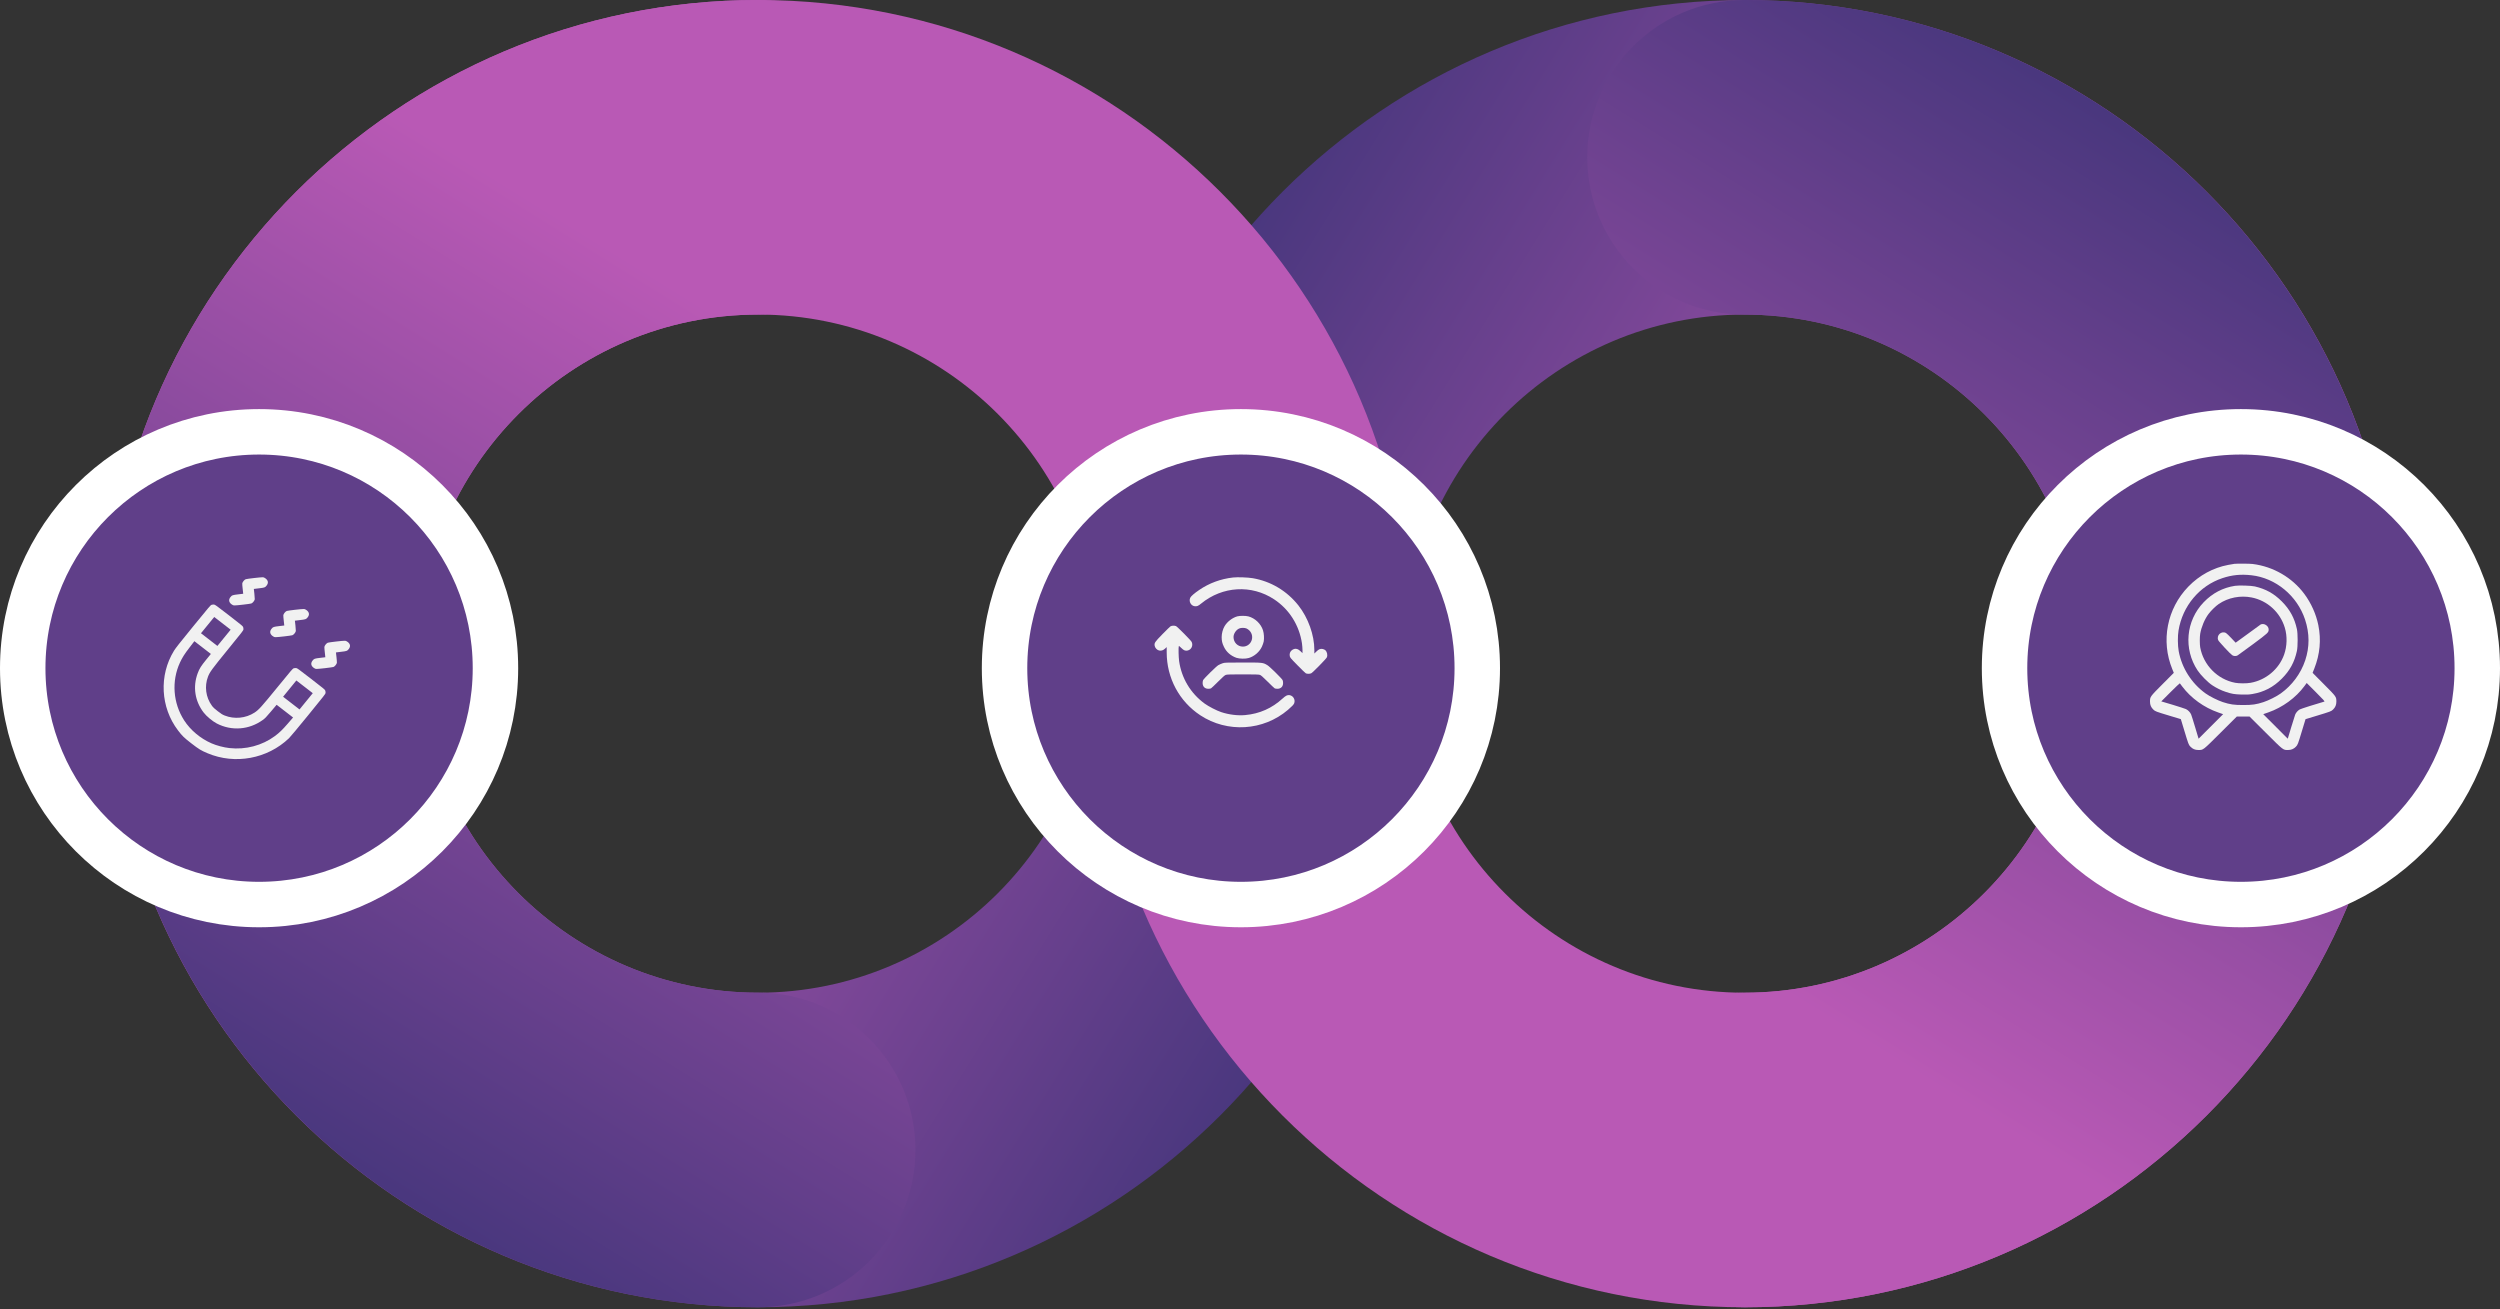
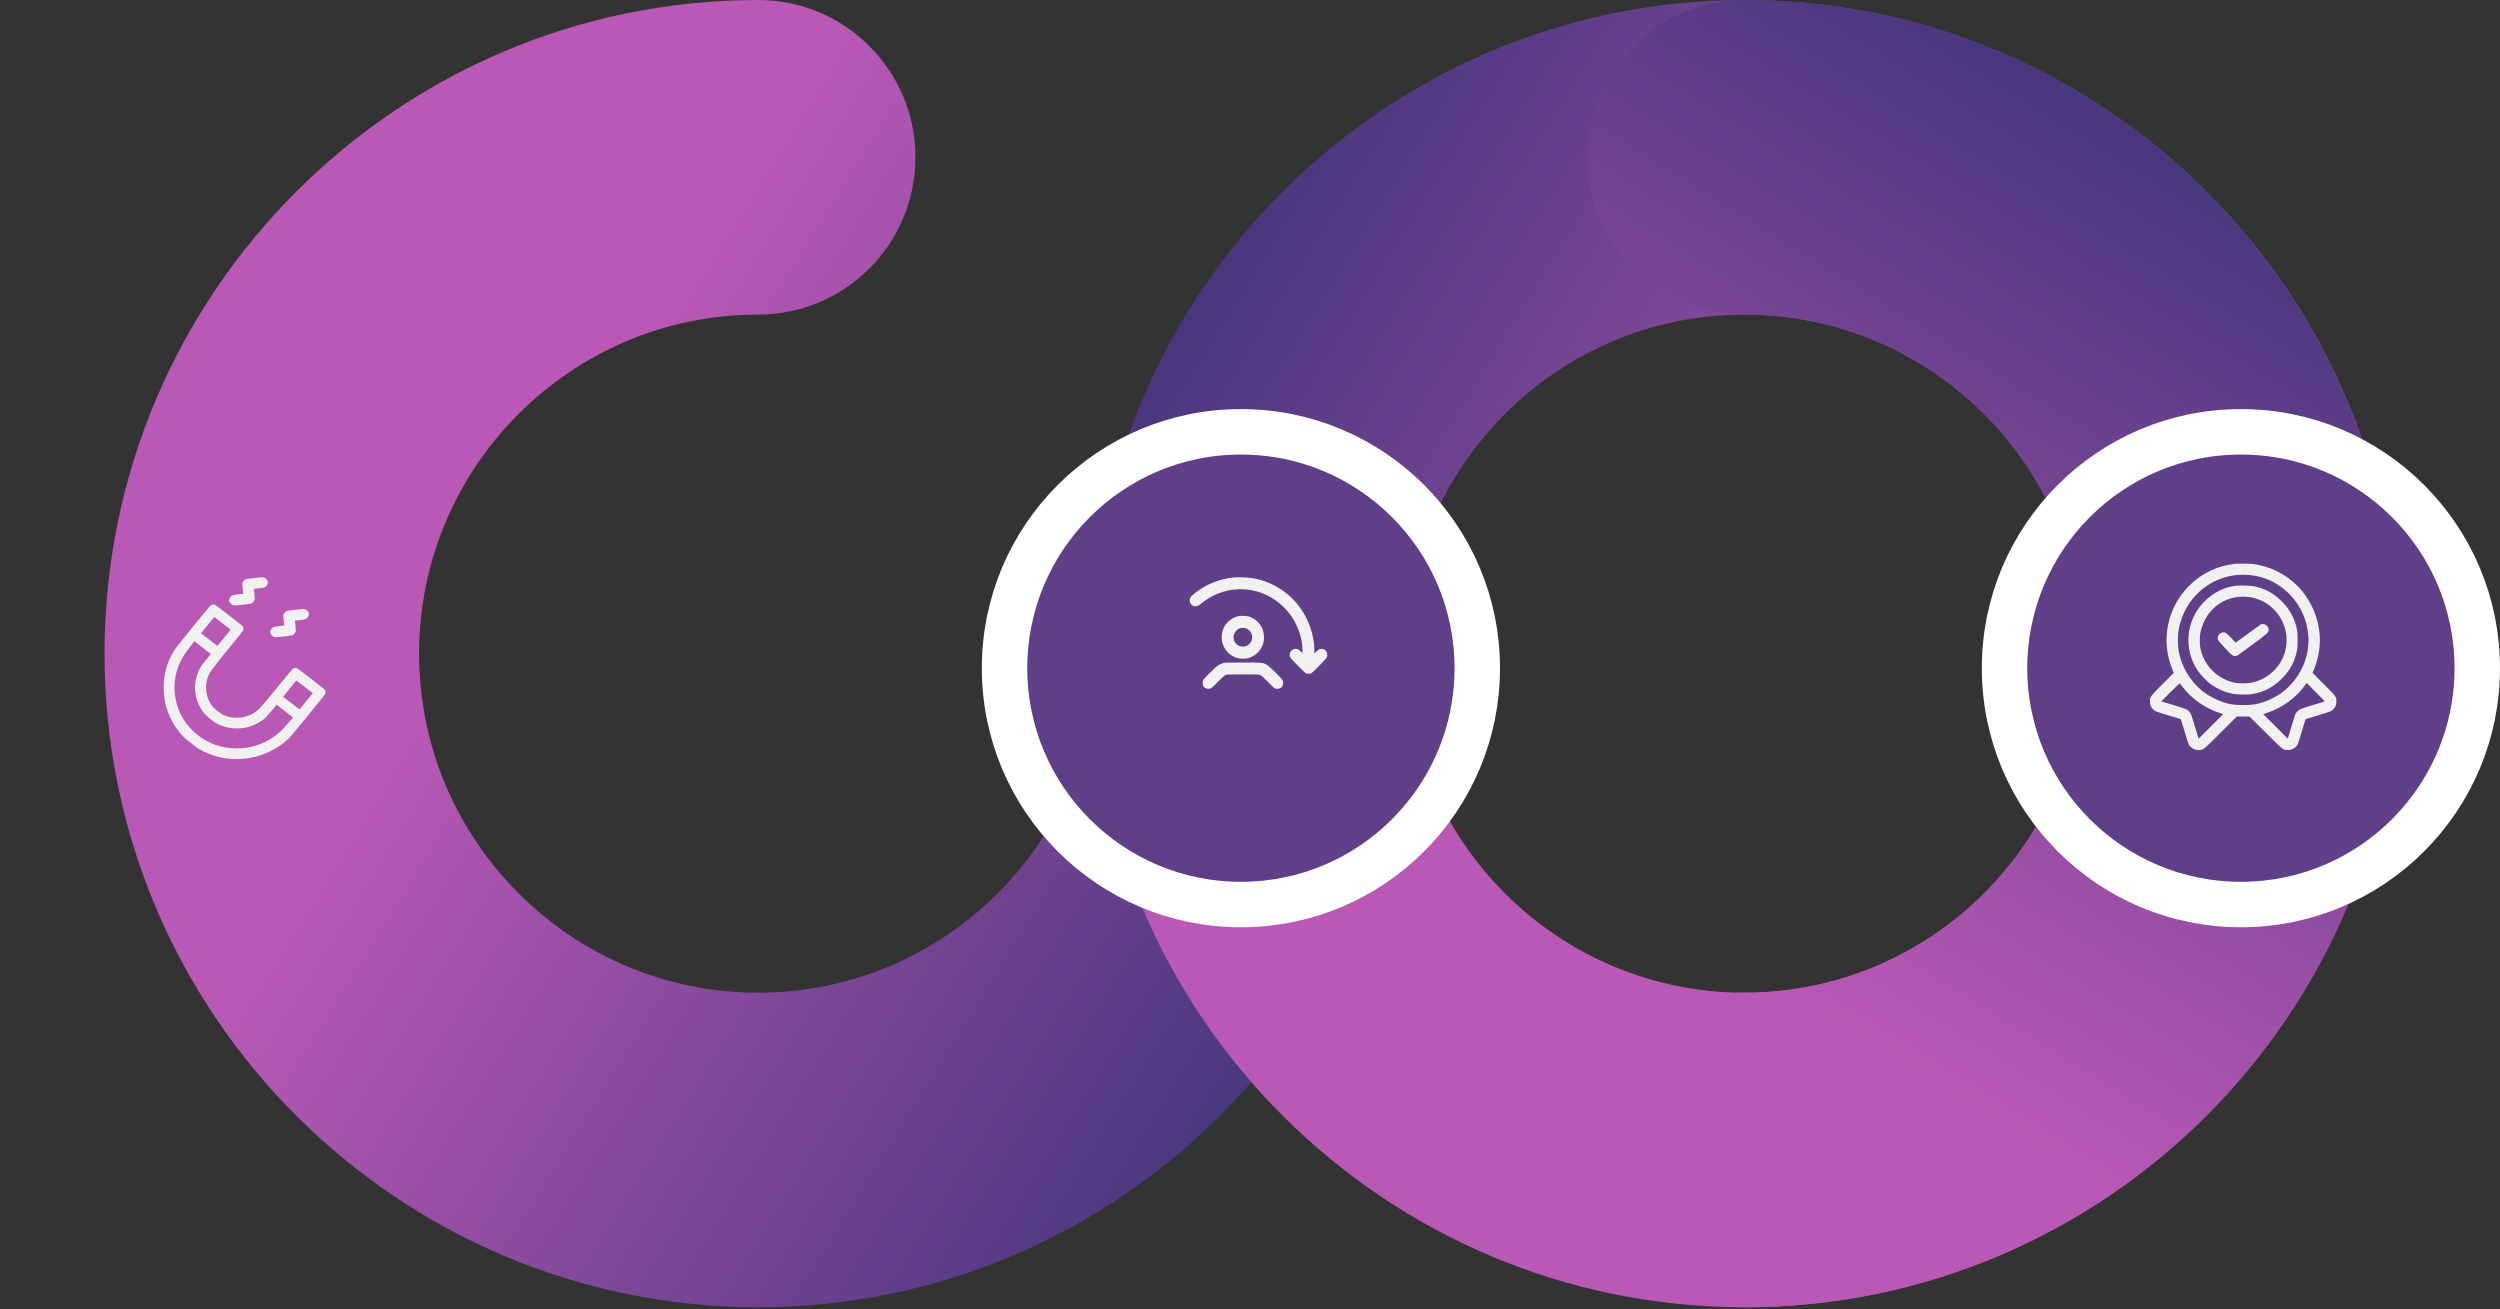
<svg xmlns="http://www.w3.org/2000/svg" width="550" height="288" viewBox="0 0 550 288" fill="none">
  <rect x="0" y="0" width="550" height="288" fill="#333333" stroke="none" />
  <path d="M310.597 143.8C310.597 223.086 246.086 287.597 166.793 287.597C87.501 287.597 22.997 223.086 22.997 143.8C22.997 64.514 87.508 0.003 166.793 0.003C185.9 0.003 201.395 15.498 201.395 34.605C201.395 53.712 185.9 69.206 166.793 69.206C125.659 69.206 92.2 102.673 92.2 143.8C92.2 184.928 125.666 218.394 166.793 218.394C207.921 218.394 241.387 184.928 241.387 143.8C241.387 124.693 256.882 109.199 275.989 109.199C295.096 109.199 310.59 124.693 310.59 143.8L310.597 143.8Z" fill="url(#paint0_linear_62_531)" />
-   <path d="M240 143.801C240 64.515 304.511 0.004 383.804 0.004C463.096 0.004 527.601 64.515 527.601 143.801C527.601 223.086 463.09 287.597 383.804 287.597C364.697 287.597 349.202 272.103 349.202 252.996C349.202 233.889 364.697 218.394 383.804 218.394C424.938 218.394 458.398 184.928 458.398 143.801C458.398 102.673 424.931 69.207 383.804 69.207C342.676 69.207 309.21 102.673 309.21 143.801C309.21 162.907 293.715 178.402 274.608 178.402C255.501 178.402 240.007 162.907 240.007 143.801L240 143.801Z" fill="url(#paint1_linear_62_531)" />
+   <path d="M240 143.801C240 64.515 304.511 0.004 383.804 0.004C463.096 0.004 527.601 64.515 527.601 143.801C527.601 223.086 463.09 287.597 383.804 287.597C364.697 287.597 349.202 272.103 349.202 252.996C349.202 233.889 364.697 218.394 383.804 218.394C424.938 218.394 458.398 184.928 458.398 143.801C458.398 102.673 424.931 69.207 383.804 69.207C342.676 69.207 309.21 102.673 309.21 143.801C309.21 162.907 293.715 178.402 274.608 178.402L240 143.801Z" fill="url(#paint1_linear_62_531)" />
  <path d="M383.8 0C463.086 0 527.597 64.511 527.597 143.804C527.597 223.097 463.086 287.601 383.8 287.601C304.514 287.601 240.003 223.09 240.003 143.804C240.003 124.697 255.498 109.202 274.605 109.202C293.712 109.202 309.206 124.697 309.206 143.804C309.206 184.938 342.673 218.398 383.8 218.398C424.928 218.398 458.394 184.931 458.394 143.804C458.394 102.677 424.928 69.21 383.8 69.21C364.693 69.21 349.199 53.715 349.199 34.608C349.199 15.502 364.693 0.007 383.8 0.007L383.8 0Z" fill="url(#paint2_linear_62_531)" />
-   <path d="M166.797 287.601C87.511 287.601 23 223.09 23 143.797C23 64.504 87.511 3.58915e-06 166.797 8.00032e-06C246.083 1.24115e-05 310.594 64.511 310.594 143.797C310.594 162.904 295.099 178.398 275.992 178.398C256.885 178.398 241.391 162.904 241.391 143.797C241.391 102.663 207.924 69.203 166.797 69.203C125.67 69.203 92.203 102.67 92.203 143.797C92.203 184.924 125.67 218.391 166.797 218.391C185.904 218.391 201.398 233.885 201.398 252.992C201.398 272.099 185.904 287.594 166.797 287.594L166.797 287.601Z" fill="url(#paint3_linear_62_531)" />
  <circle cx="493" cy="147" r="52" fill="#603F89" stroke="white" stroke-width="10" />
  <path d="M491.578 124.043C491.426 124.059 490.817 124.163 490.225 124.275C486.902 124.9 483.859 126.558 481.44 129.049C476.74 133.888 475.354 140.985 477.901 147.201L478.237 148.026L475.747 150.525C472.976 153.312 473 153.28 473 154.378C473 155.083 473.232 155.619 473.729 156.1C474.145 156.5 474.249 156.54 477.332 157.47L479.783 158.207L480.527 160.666C481.464 163.758 481.496 163.854 481.897 164.27C482.377 164.767 482.914 164.999 483.618 164.999C484.747 164.999 484.563 165.144 488.535 161.187L492.107 157.63H494.893L498.465 161.187C502.437 165.144 502.252 164.999 503.382 164.999C504.086 164.999 504.623 164.767 505.103 164.27C505.504 163.854 505.536 163.758 506.473 160.666L507.217 158.215L509.668 157.47C512.759 156.532 512.855 156.5 513.271 156.1C513.768 155.619 514 155.083 514 154.378C514 153.28 514.024 153.312 511.253 150.525L508.771 148.026L509.147 147.08C510.389 143.948 510.685 140.76 510.036 137.548C509.54 135.105 508.467 132.71 506.953 130.667C504.27 127.047 500.106 124.636 495.582 124.075C494.957 123.995 492.235 123.971 491.578 124.043ZM495.326 126.558C500.667 127.159 505.36 131.044 507.113 136.299C508.114 139.327 508.13 142.346 507.145 145.286C506.184 148.162 504.27 150.757 501.788 152.543C500.883 153.2 499.089 154.097 497.968 154.466C496.343 154.987 495.526 155.107 493.5 155.107C491.474 155.107 490.657 154.987 489.032 154.466C487.911 154.097 486.117 153.2 485.212 152.543C482.137 150.333 479.975 146.92 479.31 143.228C479.086 141.97 479.07 139.935 479.278 138.694C480.167 133.311 483.891 128.865 488.927 127.191C491.034 126.486 492.98 126.294 495.326 126.558ZM480.087 151.021C482.009 153.585 484.884 155.659 488.007 156.741L489.088 157.117L483.69 162.516L482.938 160.009C482.529 158.639 482.129 157.358 482.049 157.181C481.841 156.701 481.376 156.22 480.904 155.996C480.671 155.892 479.358 155.467 477.989 155.051L475.482 154.306L477.5 152.287C478.613 151.174 479.542 150.293 479.566 150.325C479.59 150.357 479.831 150.669 480.087 151.021ZM511.341 154.354C509.716 154.81 506.192 155.932 505.944 156.076C505.536 156.308 505.135 156.757 504.951 157.181C504.871 157.366 504.471 158.639 504.062 160.009L503.31 162.516L497.912 157.117L498.993 156.741C502.148 155.651 505.071 153.521 506.993 150.917L507.474 150.26L509.5 152.287C511.285 154.073 511.494 154.314 511.341 154.354Z" fill="#F1F1F1" />
  <path d="M491.698 128.881C489.032 129.29 486.718 130.507 484.812 132.494C480.896 136.563 480.335 142.763 483.466 147.489C484.147 148.522 485.733 150.124 486.694 150.757C487.614 151.366 488.687 151.895 489.672 152.215C490.994 152.655 491.57 152.752 493.14 152.8C494.357 152.832 494.725 152.816 495.542 152.68C498.097 152.239 500.123 151.182 501.996 149.307C503.774 147.529 504.783 145.671 505.32 143.211C505.536 142.234 505.536 139.383 505.32 138.405C504.783 135.946 503.766 134.088 501.996 132.309C500.251 130.563 498.473 129.578 496.071 129.017C495.278 128.833 492.539 128.745 491.698 128.881ZM495.366 131.444C498.825 132.133 501.636 134.697 502.661 138.101C503.222 139.959 503.166 142.17 502.501 144.028C501.356 147.225 498.497 149.628 495.11 150.22C494.229 150.381 492.571 150.373 491.738 150.212C487.863 149.483 484.748 146.319 484.043 142.41C483.931 141.754 483.923 140.135 484.043 139.439C484.291 137.957 485.028 136.202 485.885 135.065C486.453 134.312 487.438 133.351 488.127 132.878C490.209 131.468 492.852 130.948 495.366 131.444Z" fill="#F1F1F1" />
  <path d="M497.344 137.388C497.232 137.444 495.959 138.373 494.509 139.455C493.052 140.528 491.859 141.401 491.843 141.393C491.827 141.385 491.402 140.929 490.898 140.392C490.393 139.847 489.857 139.342 489.721 139.262C488.704 138.718 487.558 139.775 488.007 140.84C488.143 141.161 490.69 143.9 491.09 144.149C491.442 144.373 491.923 144.389 492.275 144.189C492.411 144.117 493.941 143.003 495.654 141.73C498.994 139.254 499.106 139.142 499.106 138.493C499.106 137.668 498.057 137.02 497.344 137.388Z" fill="#F1F1F1" />
  <circle cx="273" cy="147" r="52" fill="#603F89" stroke="white" stroke-width="10" />
  <path d="M271.256 127.052C268.553 127.357 266.032 128.288 263.859 129.772C262.736 130.535 262.017 131.161 261.851 131.514C261.496 132.277 261.978 133.232 262.776 133.36C263.29 133.448 263.59 133.336 264.246 132.79C268.94 128.946 275.334 128.569 280.305 131.851C283.617 134.034 285.838 137.542 286.431 141.538C286.494 141.98 286.549 142.646 286.549 143.015V143.69L286.122 143.28C285.885 143.055 285.593 142.847 285.474 142.823C285.348 142.791 285.19 142.75 285.126 142.734C284.881 142.678 284.384 142.863 284.131 143.112C283.791 143.441 283.672 143.81 283.743 144.291C283.791 144.653 283.87 144.749 285.427 146.338C286.328 147.261 287.158 148.064 287.276 148.128C287.553 148.272 288.161 148.272 288.477 148.12C288.809 147.959 291.813 144.893 291.915 144.604C292.121 144.051 291.939 143.32 291.512 142.999C291.41 142.919 291.18 142.823 291.007 142.783C290.509 142.662 290.129 142.815 289.616 143.328L289.157 143.778V143.015C289.157 139.709 287.798 135.912 285.648 133.191C283.103 129.981 279.586 127.886 275.603 127.204C274.52 127.02 272.252 126.939 271.256 127.052Z" fill="#F1F1F1" />
  <path d="M272.205 135.599C271.106 135.912 269.992 136.771 269.407 137.758C269.02 138.408 268.767 139.363 268.767 140.142C268.767 140.993 268.877 141.498 269.257 142.285C269.786 143.425 270.758 144.275 272.007 144.717C272.687 144.949 274.022 144.974 274.734 144.757C275.967 144.388 277.057 143.441 277.611 142.285C277.784 141.916 277.966 141.394 278.021 141.113C278.14 140.455 278.077 139.355 277.863 138.681C277.413 137.237 276.109 135.993 274.647 135.607C274.046 135.447 272.758 135.447 272.205 135.599ZM274.267 138.28C274.441 138.36 274.718 138.561 274.876 138.721C276.156 140.062 275.255 142.253 273.43 142.253C272.276 142.253 271.375 141.33 271.375 140.142C271.375 139.428 271.928 138.585 272.6 138.28C273.027 138.079 273.833 138.079 274.267 138.28Z" fill="#F1F1F1" />
-   <path d="M257.504 137.799C257.378 137.879 256.572 138.665 255.718 139.54C254.043 141.258 253.924 141.442 254.027 142.076C254.106 142.534 254.548 143.007 254.999 143.112C255.481 143.216 255.9 143.08 256.327 142.686L256.674 142.357V143.529C256.674 149.147 259.425 154.3 264.064 157.358C270.015 161.283 277.926 160.793 283.348 156.17C284.225 155.416 284.621 155.006 284.723 154.717C285.008 153.947 284.534 153.088 283.735 152.936C283.253 152.847 282.882 153.024 282.171 153.674C279.831 155.817 277.105 157.029 273.935 157.318C272.299 157.47 270.323 157.221 268.648 156.66C267.652 156.331 265.858 155.4 265.012 154.782C261.922 152.518 259.931 149.195 259.401 145.407C259.283 144.581 259.243 142.43 259.33 142.181C259.377 142.076 259.48 142.141 259.875 142.542C260.429 143.104 260.808 143.248 261.33 143.104C262.128 142.887 262.523 141.996 262.167 141.226C262.009 140.889 258.99 137.839 258.706 137.734C258.35 137.598 257.773 137.63 257.504 137.799Z" fill="#F1F1F1" />
  <path d="M268.924 145.937C268.64 146.033 268.237 146.218 268.016 146.346C267.581 146.595 264.87 149.268 264.688 149.621C264.625 149.741 264.578 150.03 264.578 150.263C264.578 151.041 265.06 151.531 265.826 151.531C266.056 151.531 266.324 151.491 266.419 151.443C266.514 151.394 267.217 150.728 267.976 149.966C268.988 148.955 269.446 148.553 269.675 148.473C269.928 148.385 270.695 148.361 273.429 148.361C276.164 148.361 276.931 148.385 277.183 148.473C277.413 148.553 277.871 148.955 278.883 149.966C279.641 150.728 280.345 151.394 280.44 151.443C280.534 151.491 280.803 151.531 281.032 151.531C281.799 151.531 282.281 151.041 282.281 150.263C282.281 150.03 282.234 149.741 282.17 149.621C281.965 149.235 279.349 146.659 278.843 146.354C277.847 145.752 277.847 145.752 273.398 145.752C269.517 145.76 269.43 145.76 268.924 145.937Z" fill="#F1F1F1" />
-   <circle cx="57" cy="147" r="52" fill="#603F89" stroke="white" stroke-width="10" />
  <path d="M57.729 127C57.296 126.99 54.391 127.326 54.063 127.426C53.773 127.517 53.324 128.069 53.298 128.365C53.285 128.489 53.33 129.049 53.395 129.606L53.505 130.628L52.463 130.75C51.125 130.91 51.041 130.941 50.716 131.34C50.257 131.903 50.324 132.471 50.908 132.922C51.185 133.136 51.311 133.186 51.619 133.194C52.052 133.205 54.957 132.869 55.285 132.768C55.575 132.677 56.024 132.126 56.05 131.83C56.062 131.706 56.018 131.146 55.957 130.583L55.843 129.567L56.889 129.439C58.223 129.285 58.307 129.254 58.632 128.855C59.091 128.292 59.024 127.724 58.44 127.272C58.163 127.058 58.037 127.008 57.729 127Z" fill="#F1F1F1" />
  <path d="M66.763 133.984C66.329 133.974 63.424 134.309 63.097 134.41C62.807 134.501 62.357 135.052 62.332 135.348C62.319 135.472 62.363 136.032 62.429 136.59L62.539 137.611L61.497 137.733C60.158 137.894 60.075 137.924 59.749 138.323C59.29 138.886 59.357 139.454 59.941 139.906C60.219 140.12 60.345 140.17 60.652 140.178C61.086 140.188 63.991 139.853 64.318 139.752C64.609 139.661 65.058 139.11 65.083 138.814C65.096 138.69 65.052 138.13 64.991 137.566L64.876 136.551L65.923 136.423C67.257 136.268 67.341 136.238 67.666 135.839C68.125 135.276 68.058 134.708 67.474 134.256C67.197 134.042 67.07 133.992 66.763 133.984Z" fill="#F1F1F1" />
-   <path d="M75.796 140.968C75.362 140.957 72.458 141.293 72.13 141.394C71.84 141.485 71.39 142.036 71.365 142.332C71.352 142.456 71.397 143.016 71.462 143.573L71.572 144.595L70.53 144.717C69.192 144.877 69.108 144.908 68.783 145.307C68.324 145.87 68.391 146.438 68.975 146.89C69.252 147.104 69.378 147.154 69.686 147.162C70.119 147.172 73.024 146.836 73.351 146.736C73.642 146.645 74.091 146.093 74.116 145.797C74.129 145.673 74.085 145.113 74.024 144.55L73.91 143.534L74.956 143.406C76.29 143.252 76.374 143.221 76.699 142.822C77.158 142.259 77.091 141.691 76.507 141.24C76.23 141.026 76.103 140.976 75.796 140.968Z" fill="#F1F1F1" />
  <path d="M47.064 133C46.926 132.989 46.688 133.016 46.556 133.057C46.314 133.138 46.146 133.332 42.517 137.783C39.433 141.566 38.648 142.565 38.28 143.16C34.941 148.581 35.299 155.608 39.16 160.687C40.099 161.919 40.476 162.287 42.12 163.558C43.764 164.829 44.218 165.104 45.664 165.715C51.706 168.263 58.825 166.95 63.576 162.411C63.861 162.134 65.472 160.205 67.82 157.326C71.439 152.887 71.596 152.683 71.621 152.435C71.632 152.3 71.605 152.069 71.563 151.94C71.486 151.709 71.316 151.568 68.438 149.343C65.559 147.117 65.38 146.988 65.131 146.968C64.993 146.957 64.755 146.983 64.623 147.025C64.381 147.105 64.222 147.288 61.095 151.123C57.476 155.563 56.923 156.168 55.983 156.779C54.066 158.022 51.556 158.271 49.419 157.412C48.931 157.217 48.694 157.072 47.906 156.463C47.117 155.853 46.919 155.662 46.612 155.243C45.269 153.411 44.949 150.974 45.757 148.874C46.155 147.843 46.636 147.182 50.255 142.743C53.382 138.908 53.529 138.715 53.554 138.467C53.566 138.333 53.538 138.101 53.496 137.973C53.419 137.742 53.25 137.601 50.371 135.375C47.492 133.15 47.313 133.021 47.064 133ZM47.827 142.108L44.214 139.315L47.13 135.738L50.743 138.531L47.827 142.108ZM65.894 156.076L62.28 153.282L65.197 149.705L68.81 152.499L65.894 156.076ZM45.369 145.123C44.251 146.495 43.867 147.097 43.502 148.087C42.383 151.074 42.858 154.224 44.805 156.761C45.42 157.572 46.785 158.704 47.706 159.176C50.958 160.859 54.793 160.563 57.784 158.411C58.339 158.008 58.5 157.846 59.629 156.51L60.858 155.051L64.477 157.849L63.331 159.171C62.141 160.546 61.488 161.179 60.482 161.931C57.669 164.02 54.017 164.983 50.472 164.575C49.219 164.438 47.637 164.018 46.552 163.542C44.1 162.479 41.895 160.631 40.515 158.483C38.055 154.66 37.711 149.843 39.585 145.775C40.109 144.651 40.593 143.888 41.699 142.448L42.761 141.06L46.392 143.868L45.369 145.123Z" fill="#F1F1F1" />
  <defs>
    <linearGradient id="paint0_linear_62_531" x1="166.669" y1="32.529" x2="449.709" y2="208.304" gradientUnits="userSpaceOnUse">
      <stop stop-color="#B959B5" />
      <stop offset="1" stop-color="#01215A" />
    </linearGradient>
    <linearGradient id="paint1_linear_62_531" x1="383.928" y1="255.072" x2="100.888" y2="79.296" gradientUnits="userSpaceOnUse">
      <stop stop-color="#B959B5" />
      <stop offset="1" stop-color="#01215A" />
    </linearGradient>
    <linearGradient id="paint2_linear_62_531" x1="272.529" y1="143.928" x2="448.304" y2="-139.112" gradientUnits="userSpaceOnUse">
      <stop stop-color="#B959B5" />
      <stop offset="1" stop-color="#01215A" />
    </linearGradient>
    <linearGradient id="paint3_linear_62_531" x1="278.068" y1="143.672" x2="102.293" y2="426.713" gradientUnits="userSpaceOnUse">
      <stop stop-color="#B959B5" />
      <stop offset="1" stop-color="#01215A" />
    </linearGradient>
  </defs>
</svg>